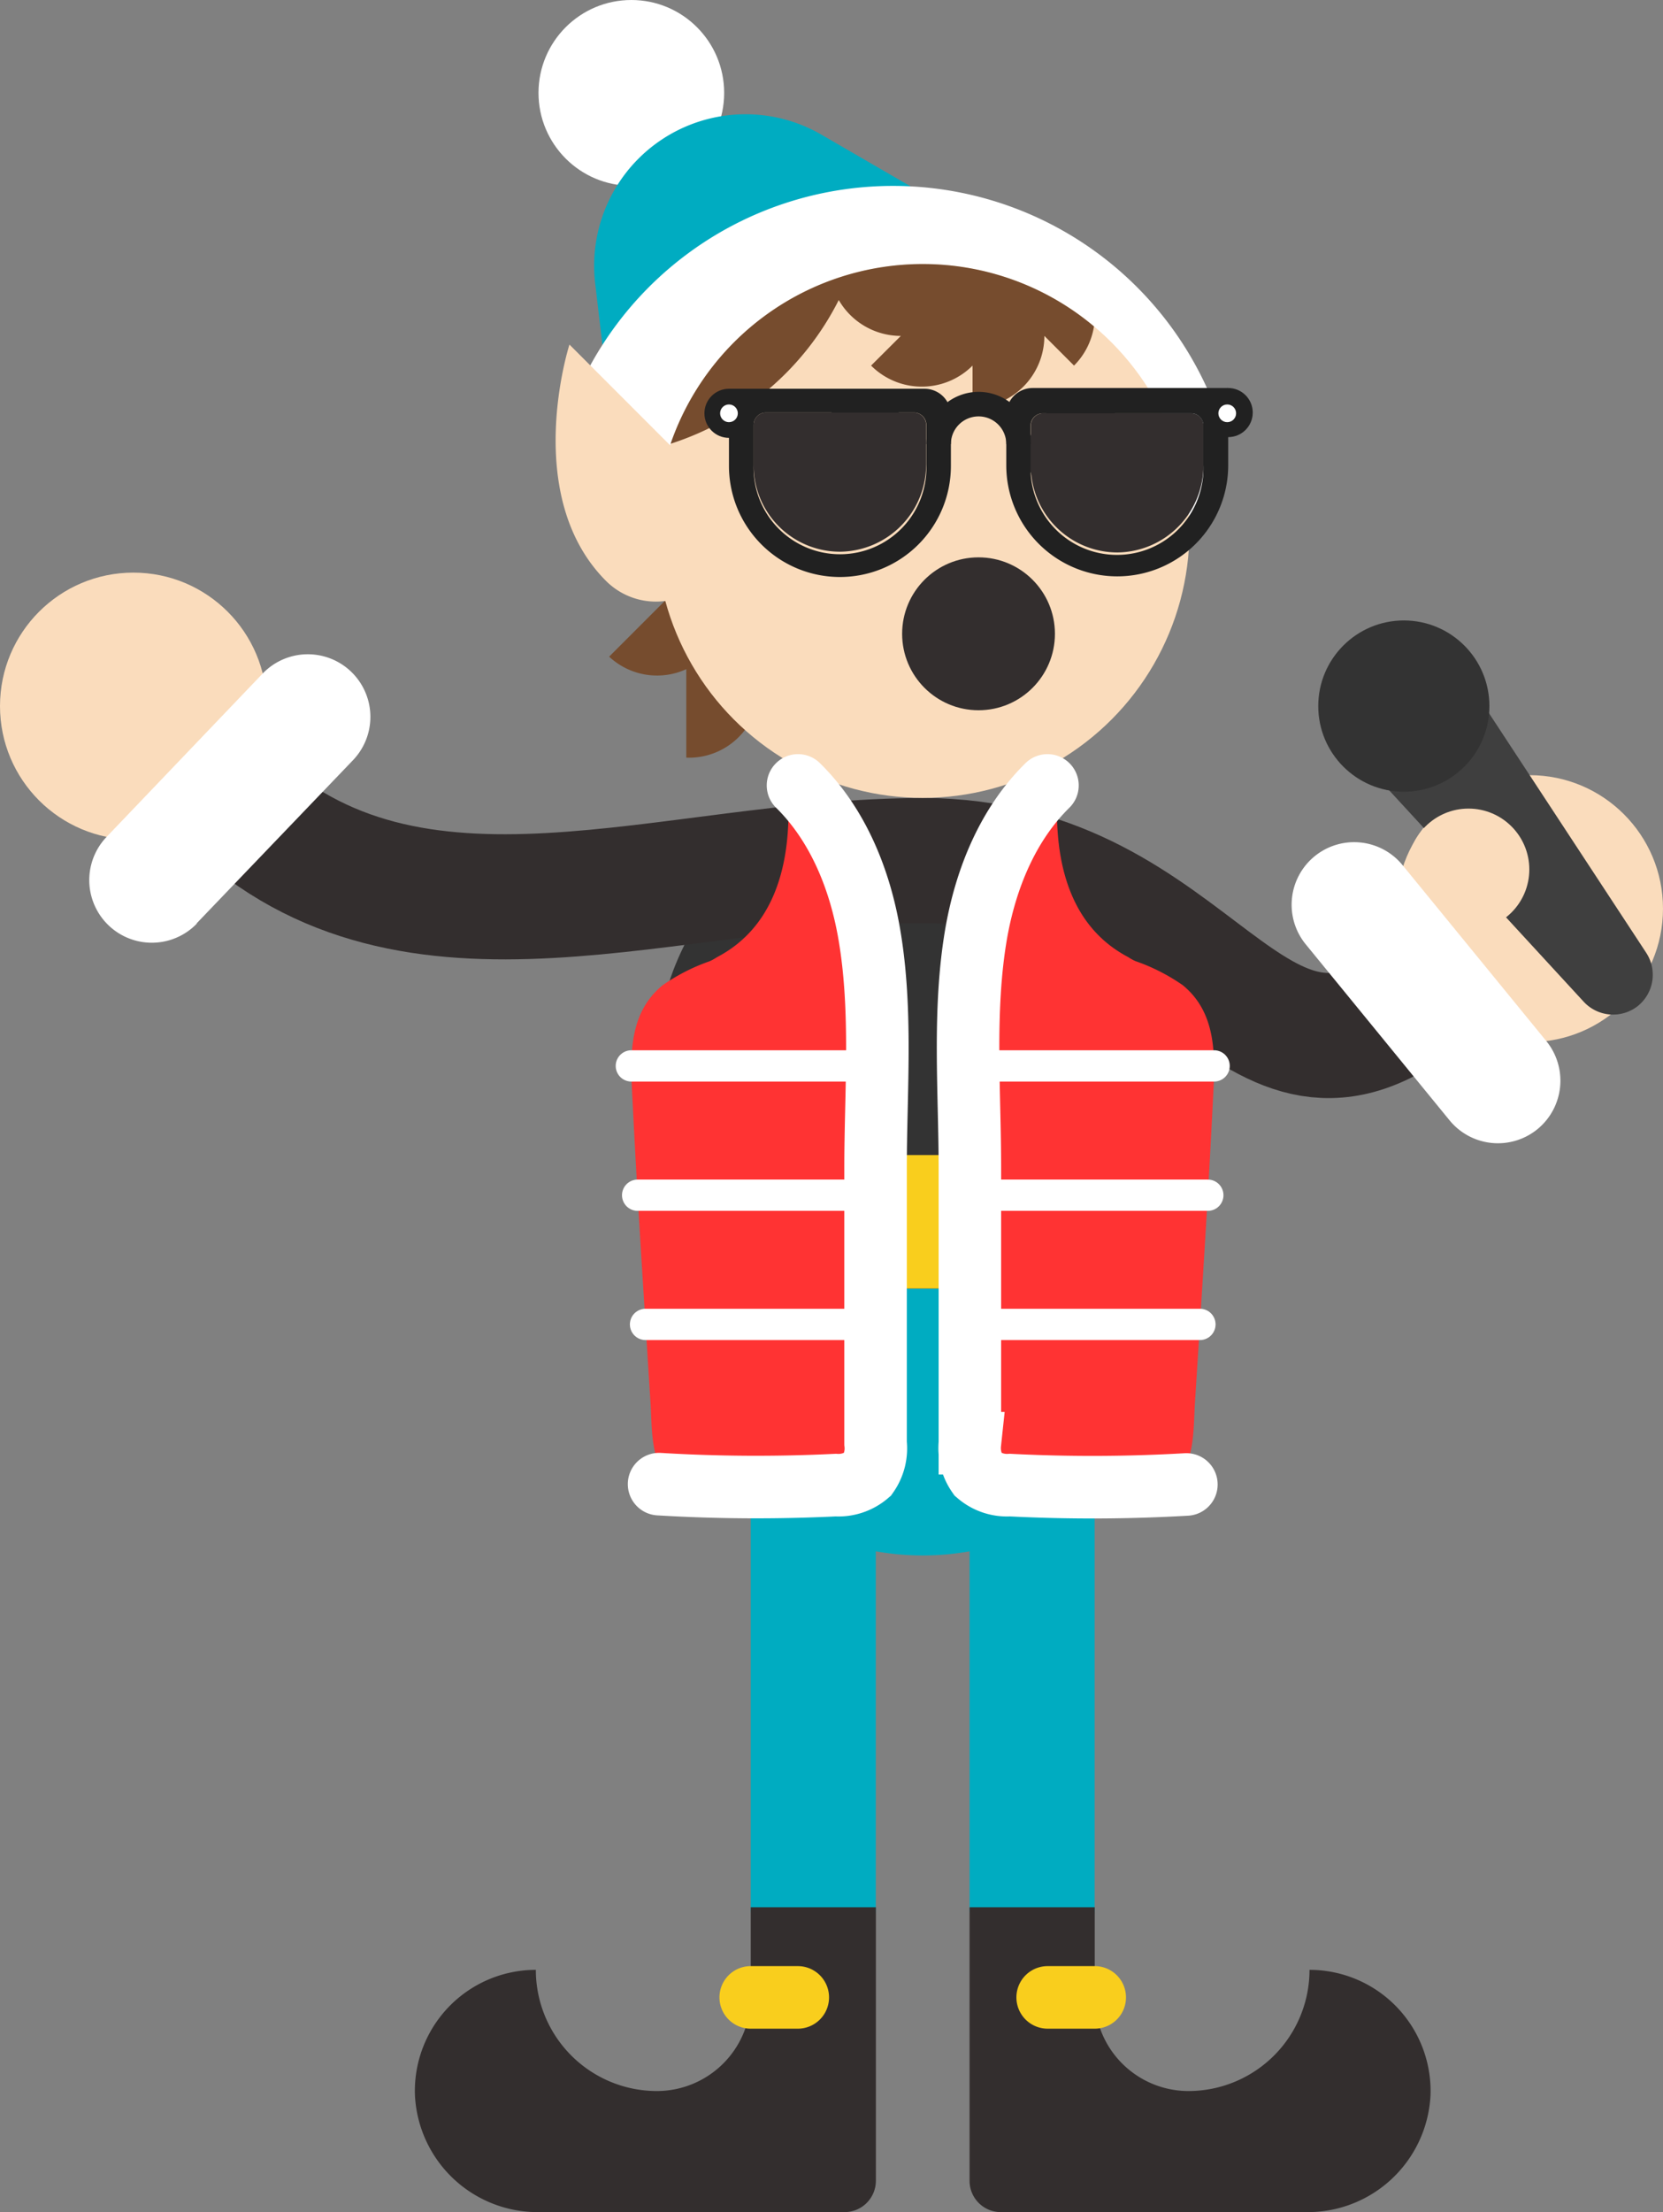
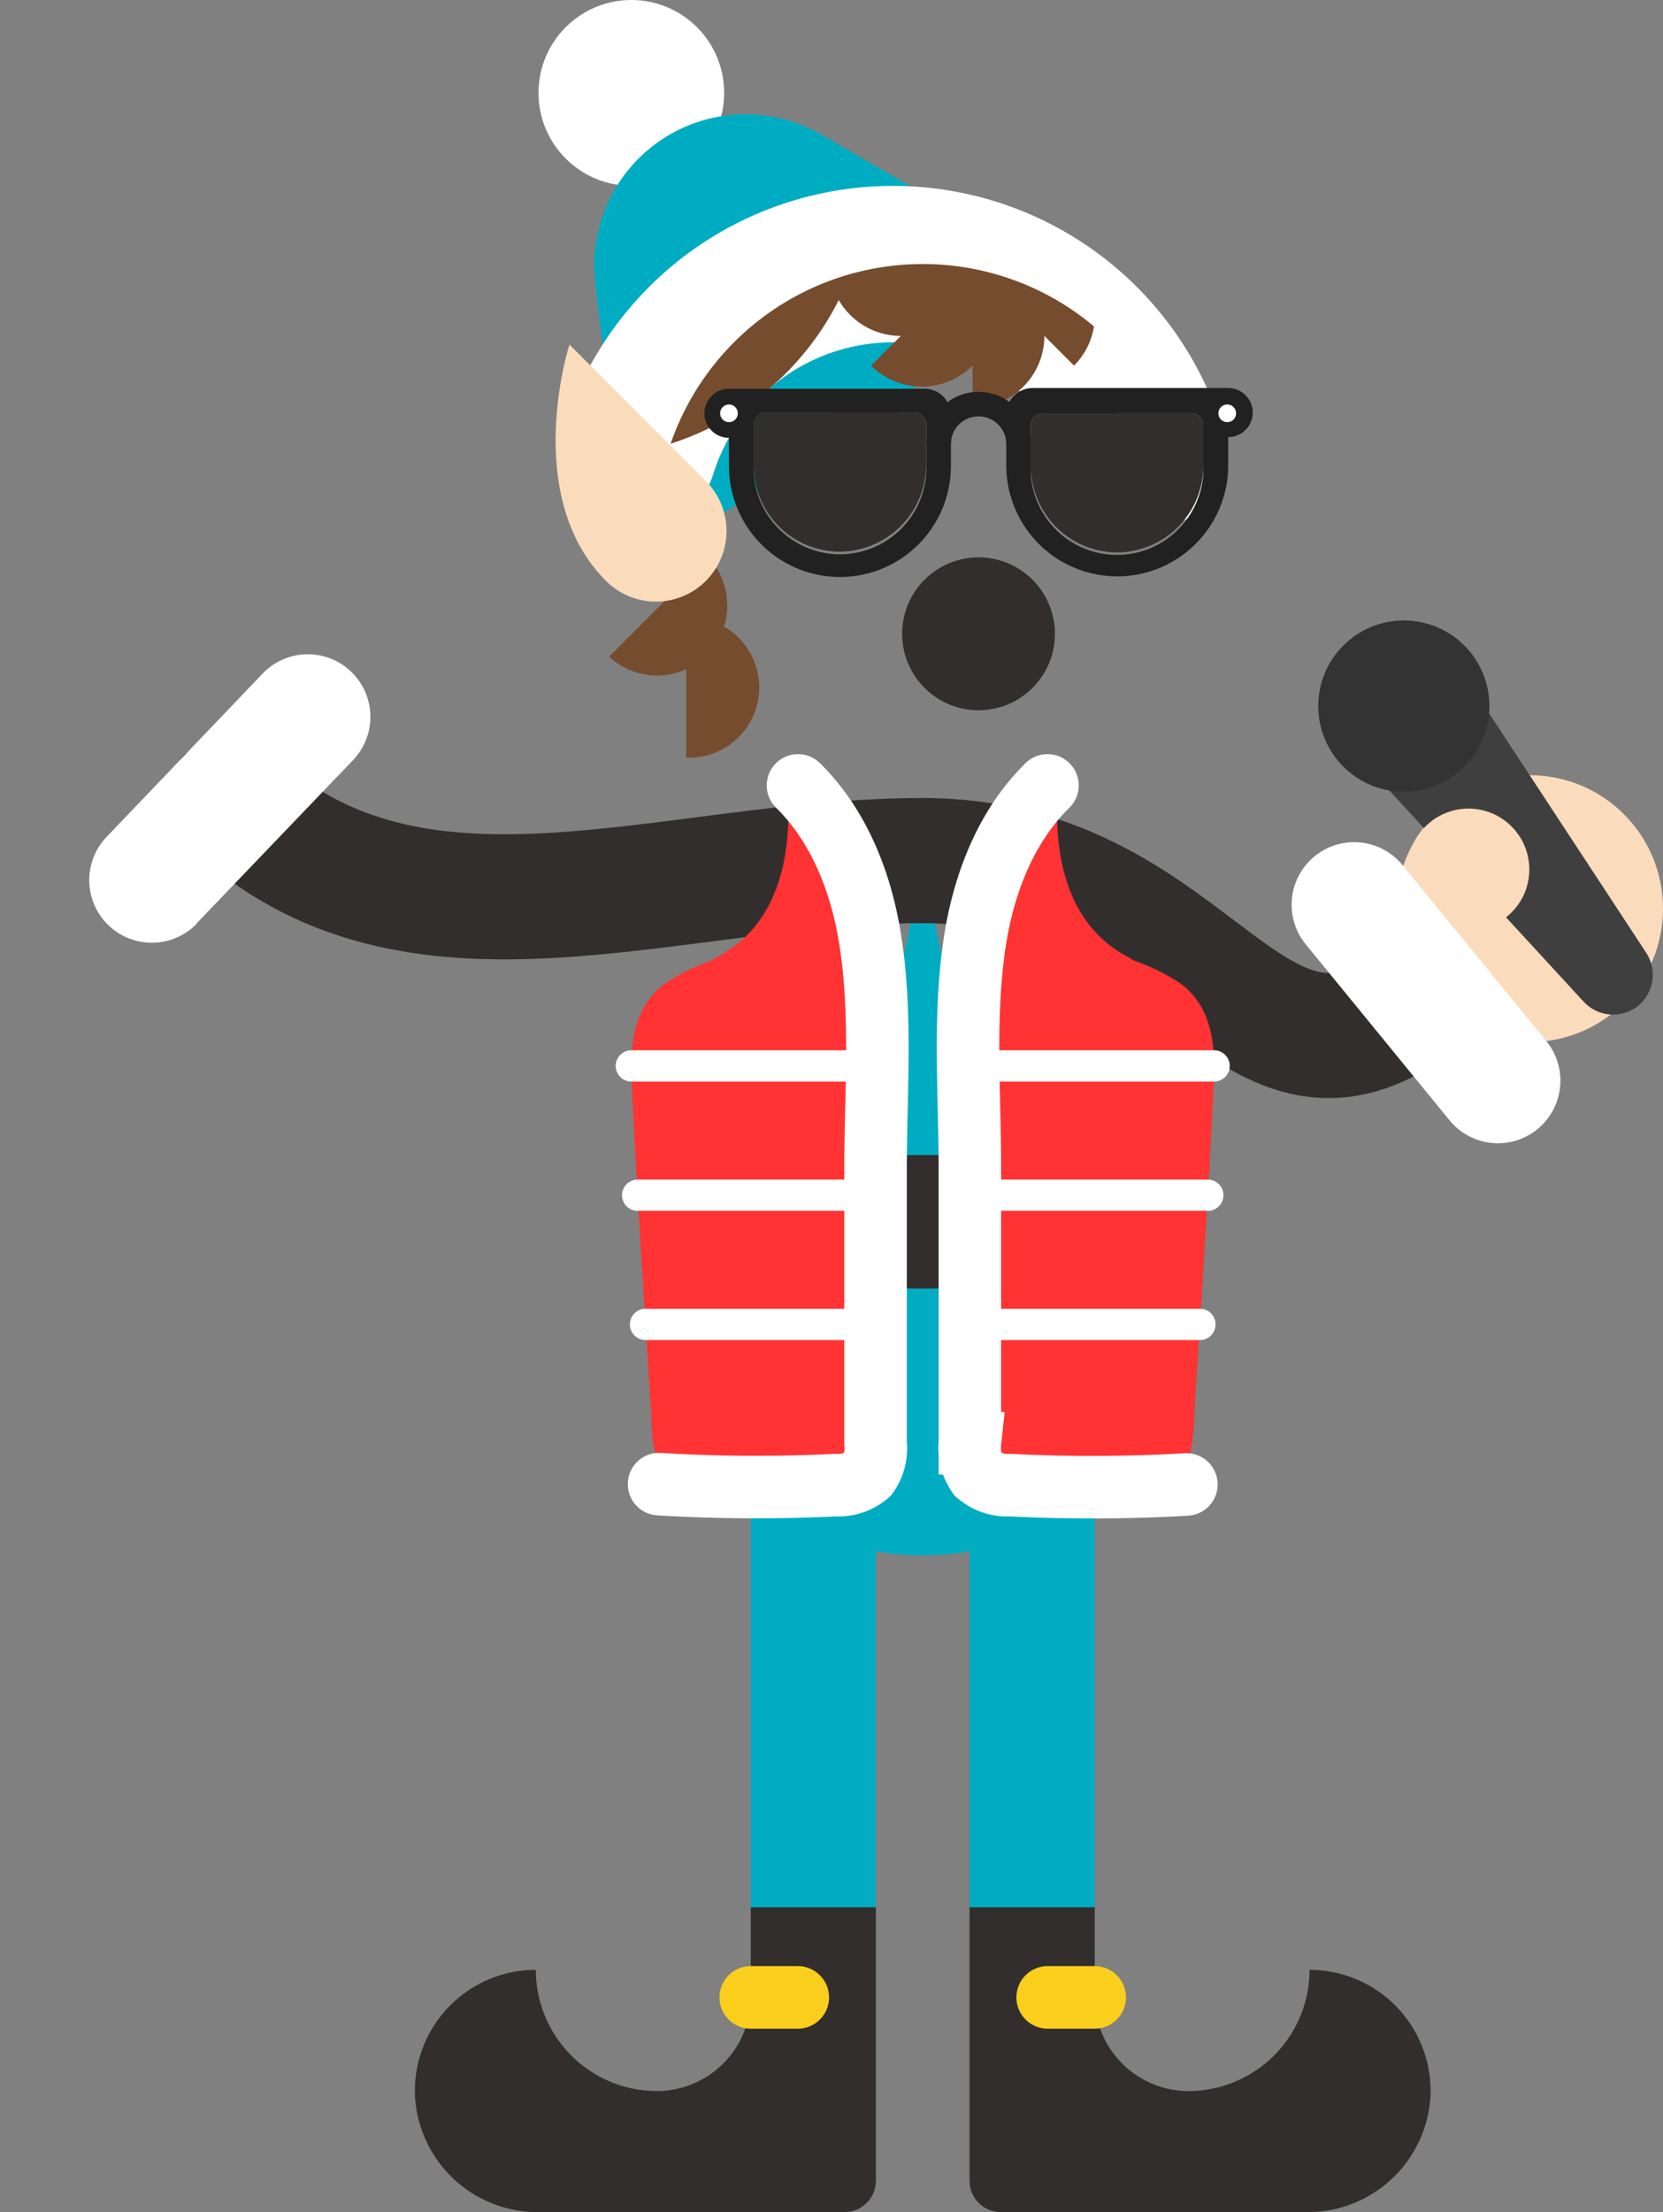
<svg xmlns="http://www.w3.org/2000/svg" viewBox="0 0 155.86 207.18">
  <rect x="0" y="0" width="155.86" height="207.18" fill="#808080" stroke="none" />
  <defs>
    <style>.cls-1,.cls-12,.cls-13,.cls-6{fill:none;stroke-linecap:round;stroke-miterlimit:10;}.cls-1{stroke:#00acc1;}.cls-1,.cls-6{stroke-width:11.72px;}.cls-2{fill:#332e2e;}.cls-3{fill:#f9ce1d;}.cls-4{fill:#00acc1;}.cls-5{fill:#333;}.cls-6{stroke:#332e2e;}.cls-7{fill:#fadcbc;}.cls-8{fill:#3f3f3f;}.cls-9{fill:#fff;}.cls-10{fill:#764c2e;}.cls-11{fill:#f33;}.cls-12,.cls-13{stroke:#fff;}.cls-12{stroke-width:2.93px;}.cls-13{stroke-width:5.86px;}.cls-14{fill:#212121;}</style>
  </defs>
  <title>elf_jam_sing</title>
  <g id="Layer_2" data-name="Layer 2">
    <g id="ART">
      <path class="cls-1" d="M96.73,132.51v46.12" />
      <path class="cls-2" d="M122.73,184.49a11.35,11.35,0,0,1-11.34,11.35h0a8.79,8.79,0,0,1-8.79-8.8v-8.41H90.87v25.62a2.93,2.93,0,0,0,2.93,2.93h28.66a11.52,11.52,0,0,0,11.61-10.93A11.35,11.35,0,0,0,122.73,184.49Z" />
      <path class="cls-3" d="M102.6,190H98.19a2.93,2.93,0,0,1,0-5.86h4.41a2.93,2.93,0,1,1,0,5.86Z" />
      <path class="cls-1" d="M76.22,132.51v46.12" />
      <path class="cls-2" d="M50.22,184.49a11.35,11.35,0,0,0,11.35,11.35h0a8.8,8.8,0,0,0,8.79-8.8v-8.41H82.09v25.62a2.94,2.94,0,0,1-2.94,2.93H50.5a11.51,11.51,0,0,1-11.61-10.93A11.34,11.34,0,0,1,50.22,184.49Z" />
      <path class="cls-3" d="M70.36,190h4.41a2.93,2.93,0,1,0,0-5.86H70.36a2.93,2.93,0,0,0,0,5.86Z" />
      <polygon class="cls-4" points="76.22 132.51 96.73 132.51 86.48 80.6 76.22 132.51" />
-       <path class="cls-5" d="M111.48,120.68V99.74a25,25,0,1,0-50,0v20.94Z" />
      <path class="cls-4" d="M61.48,120.68a25,25,0,1,0,50,0Z" />
      <rect class="cls-2" x="61.48" y="108.18" width="50" height="12.5" />
-       <rect class="cls-3" x="80.23" y="108.18" width="12.5" height="12.5" />
      <path class="cls-6" d="M86.48,80.6c26,0,30.45,26.11,47.2,12.41" />
      <circle class="cls-7" cx="143.36" cy="85.1" r="12.5" />
      <path class="cls-8" d="M153.49,94.23h0a3.75,3.75,0,0,1-5.07-.42L126.54,70.05l10-7.84,17.73,27A3.76,3.76,0,0,1,153.49,94.23Z" />
      <circle class="cls-7" cx="137.63" cy="81.43" r="5.7" />
      <circle class="cls-5" cx="131.57" cy="66.13" r="8.02" />
      <path class="cls-9" d="M144.1,105.75a5.87,5.87,0,0,0,.82-8.25L131.51,81.1a5.86,5.86,0,1,0-9.07,7.42l13.41,16.4A5.86,5.86,0,0,0,144.1,105.75Z" />
      <path class="cls-6" d="M86.48,80.6c-23.75,0-47.79,10.66-65-5.81" />
-       <circle class="cls-7" cx="12.5" cy="66.13" r="12.5" />
      <path class="cls-9" d="M18.42,86.49,33.08,71.2a5.86,5.86,0,0,0-8.46-8.12L10,78.37a5.86,5.86,0,0,0,8.46,8.12Z" />
      <path class="cls-10" d="M66.39,52.2a6.58,6.58,0,0,1-9.3,9.3Z" />
      <path class="cls-10" d="M64.32,57.81a6.58,6.58,0,1,1,0,13.15Z" />
      <circle class="cls-9" cx="59.17" cy="8.7" r="8.7" />
      <path class="cls-4" d="M100.74,26.38,77,12.62a14.19,14.19,0,0,0-21.21,14L59,53.86Z" />
      <path class="cls-9" d="M107.57,49.59a7.33,7.33,0,0,1-7-5.14,17.68,17.68,0,0,0-33.74,0,7.33,7.33,0,1,1-14-4.37,32.34,32.34,0,0,1,61.72,0,7.32,7.32,0,0,1-4.81,9.18A7.17,7.17,0,0,1,107.57,49.59Z" />
      <path class="cls-7" d="M66.15,45.05,53.37,32.27S48.81,46.42,56.8,54.41a6.61,6.61,0,1,0,9.35-9.36Z" />
-       <circle class="cls-7" cx="86.48" cy="49.73" r="25" />
      <path class="cls-2" d="M86.08,42.56a5,5,0,1,1-5-5.05A5,5,0,0,1,86.08,42.56Z" />
      <path class="cls-2" d="M106.28,42.56a5,5,0,1,1-5-5.05A5,5,0,0,1,106.28,42.56Z" />
      <path class="cls-11" d="M66.33,90.09a18.13,18.13,0,0,0-4.22,2.18c-3.44,2.8-3,7.22-2.81,11.15.31,6.24.69,12.47,1.08,18.7l.59,9.32c.14,2.23,0,5.49,1.74,7.2,1.3,1.29,3.38,1.25,5.21,1.11l9.08-.66a6,6,0,0,0,3.82-1.18c1.19-1.11,1.27-2.94,1.28-4.57l0-24.27c0-3.67-.14-7.39,0-11.06A62.84,62.84,0,0,0,82,86.29a23.2,23.2,0,0,0-5-12,2.14,2.14,0,0,0-1.76-1,1.52,1.52,0,0,0-1.14,1.08A5,5,0,0,0,73.9,76c0,5.48-1.52,10.92-6.67,13.63C66.94,89.81,66.63,90,66.33,90.09Z" />
      <line class="cls-12" x1="82.17" y1="99.83" x2="59.17" y2="99.83" />
      <line class="cls-12" x1="82.17" y1="124.04" x2="60.5" y2="124.04" />
      <line class="cls-12" x1="82.17" y1="111.94" x2="59.76" y2="111.94" />
      <path class="cls-13" d="M74.79,73.56c3.72,3.66,5.78,8.73,6.67,13.87,1.26,7.25.59,14.84.6,22.16q0,10.13,0,20.26c0,1.77,0,3.55,0,5.32a4.25,4.25,0,0,1-.74,2.92,4.2,4.2,0,0,1-3,1A151.93,151.93,0,0,1,61.77,139" />
      <path class="cls-11" d="M106.63,90.09a18.13,18.13,0,0,1,4.22,2.18c3.43,2.8,3,7.22,2.81,11.15-.31,6.24-.69,12.47-1.08,18.7l-.59,9.32c-.14,2.23,0,5.49-1.74,7.2-1.31,1.29-3.38,1.25-5.21,1.11L96,139.09a6.06,6.06,0,0,1-3.83-1.18c-1.18-1.11-1.27-2.94-1.27-4.57l0-24.27c0-3.67.14-7.39,0-11.06A62,62,0,0,1,91,86.29a23.12,23.12,0,0,1,5-12,2.14,2.14,0,0,1,1.76-1,1.54,1.54,0,0,1,1.14,1.08A5,5,0,0,1,99.06,76c0,5.48,1.52,10.92,6.66,13.63C106,89.81,106.32,90,106.63,90.09Z" />
      <line class="cls-12" x1="90.78" y1="99.83" x2="113.79" y2="99.83" />
      <line class="cls-12" x1="90.78" y1="124.04" x2="112.46" y2="124.04" />
      <line class="cls-12" x1="90.78" y1="111.94" x2="113.2" y2="111.94" />
      <path class="cls-13" d="M98.17,73.56c-3.72,3.66-5.78,8.73-6.68,13.87-1.25,7.25-.58,14.84-.59,22.16q0,10.13,0,20.26c0,1.77,0,3.55,0,5.32a4.31,4.31,0,0,0,.75,2.92,4.19,4.19,0,0,0,3,1,152.1,152.1,0,0,0,16.54-.06" />
      <circle class="cls-2" cx="91.71" cy="59.36" r="7.16" />
      <path class="cls-10" d="M86.48,24.73A25,25,0,0,0,62.85,41.56,26.81,26.81,0,0,0,78.61,28.1a6.72,6.72,0,0,0,5.82,3.36l-2.79,2.78a6.72,6.72,0,0,0,9.51,0v3.94a6.72,6.72,0,0,0,6.73-6.72l2.78,2.78a6.68,6.68,0,0,0,1.87-3.67A24.92,24.92,0,0,0,86.48,24.73Z" />
      <circle class="cls-14" cx="115.11" cy="38.64" r="2.3" />
      <circle class="cls-14" cx="68.32" cy="38.71" r="2.3" />
      <path id="_Path_" data-name="&lt;Path&gt;" class="cls-14" d="M86.82,41.6a4.9,4.9,0,0,1,4.89-4.9h0a4.9,4.9,0,0,1,4.9,4.9h-2.3A2.59,2.59,0,0,0,91.71,39h0a2.59,2.59,0,0,0-2.59,2.59Z" />
      <path class="cls-2" d="M104.79,51.74a8.15,8.15,0,0,0,8-8.2V39.86a1.14,1.14,0,0,0-1.15-1.15H97.76a1.15,1.15,0,0,0-1.15,1.15v3.78A8.12,8.12,0,0,0,104.79,51.74Z" />
      <path class="cls-2" d="M78.8,51.67a8.16,8.16,0,0,0,8-8.19V39.79a1.16,1.16,0,0,0-1.15-1.15H71.78a1.15,1.15,0,0,0-1.15,1.15v3.79A8.09,8.09,0,0,0,78.8,51.67Z" />
      <path class="cls-14" d="M96.78,36.34a2.48,2.48,0,0,0-2.47,2.47v4.77a10.4,10.4,0,0,0,20.8,0V36.34Zm16,7.2a8.1,8.1,0,1,1-16.19.1V39.86a1.15,1.15,0,0,1,1.15-1.15h13.89a1.14,1.14,0,0,1,1.15,1.15Z" />
      <circle class="cls-9" cx="115.02" cy="38.71" r="0.83" />
      <path class="cls-14" d="M86.65,36.41H68.32v7.23a10.4,10.4,0,0,0,20.8,0V38.88A2.47,2.47,0,0,0,86.65,36.41Zm.17,7.07a8.1,8.1,0,1,1-16.19.1V39.79a1.15,1.15,0,0,1,1.15-1.15H85.67a1.16,1.16,0,0,1,1.15,1.15Z" />
      <circle class="cls-9" cx="68.32" cy="38.71" r="0.83" />
    </g>
  </g>
</svg>